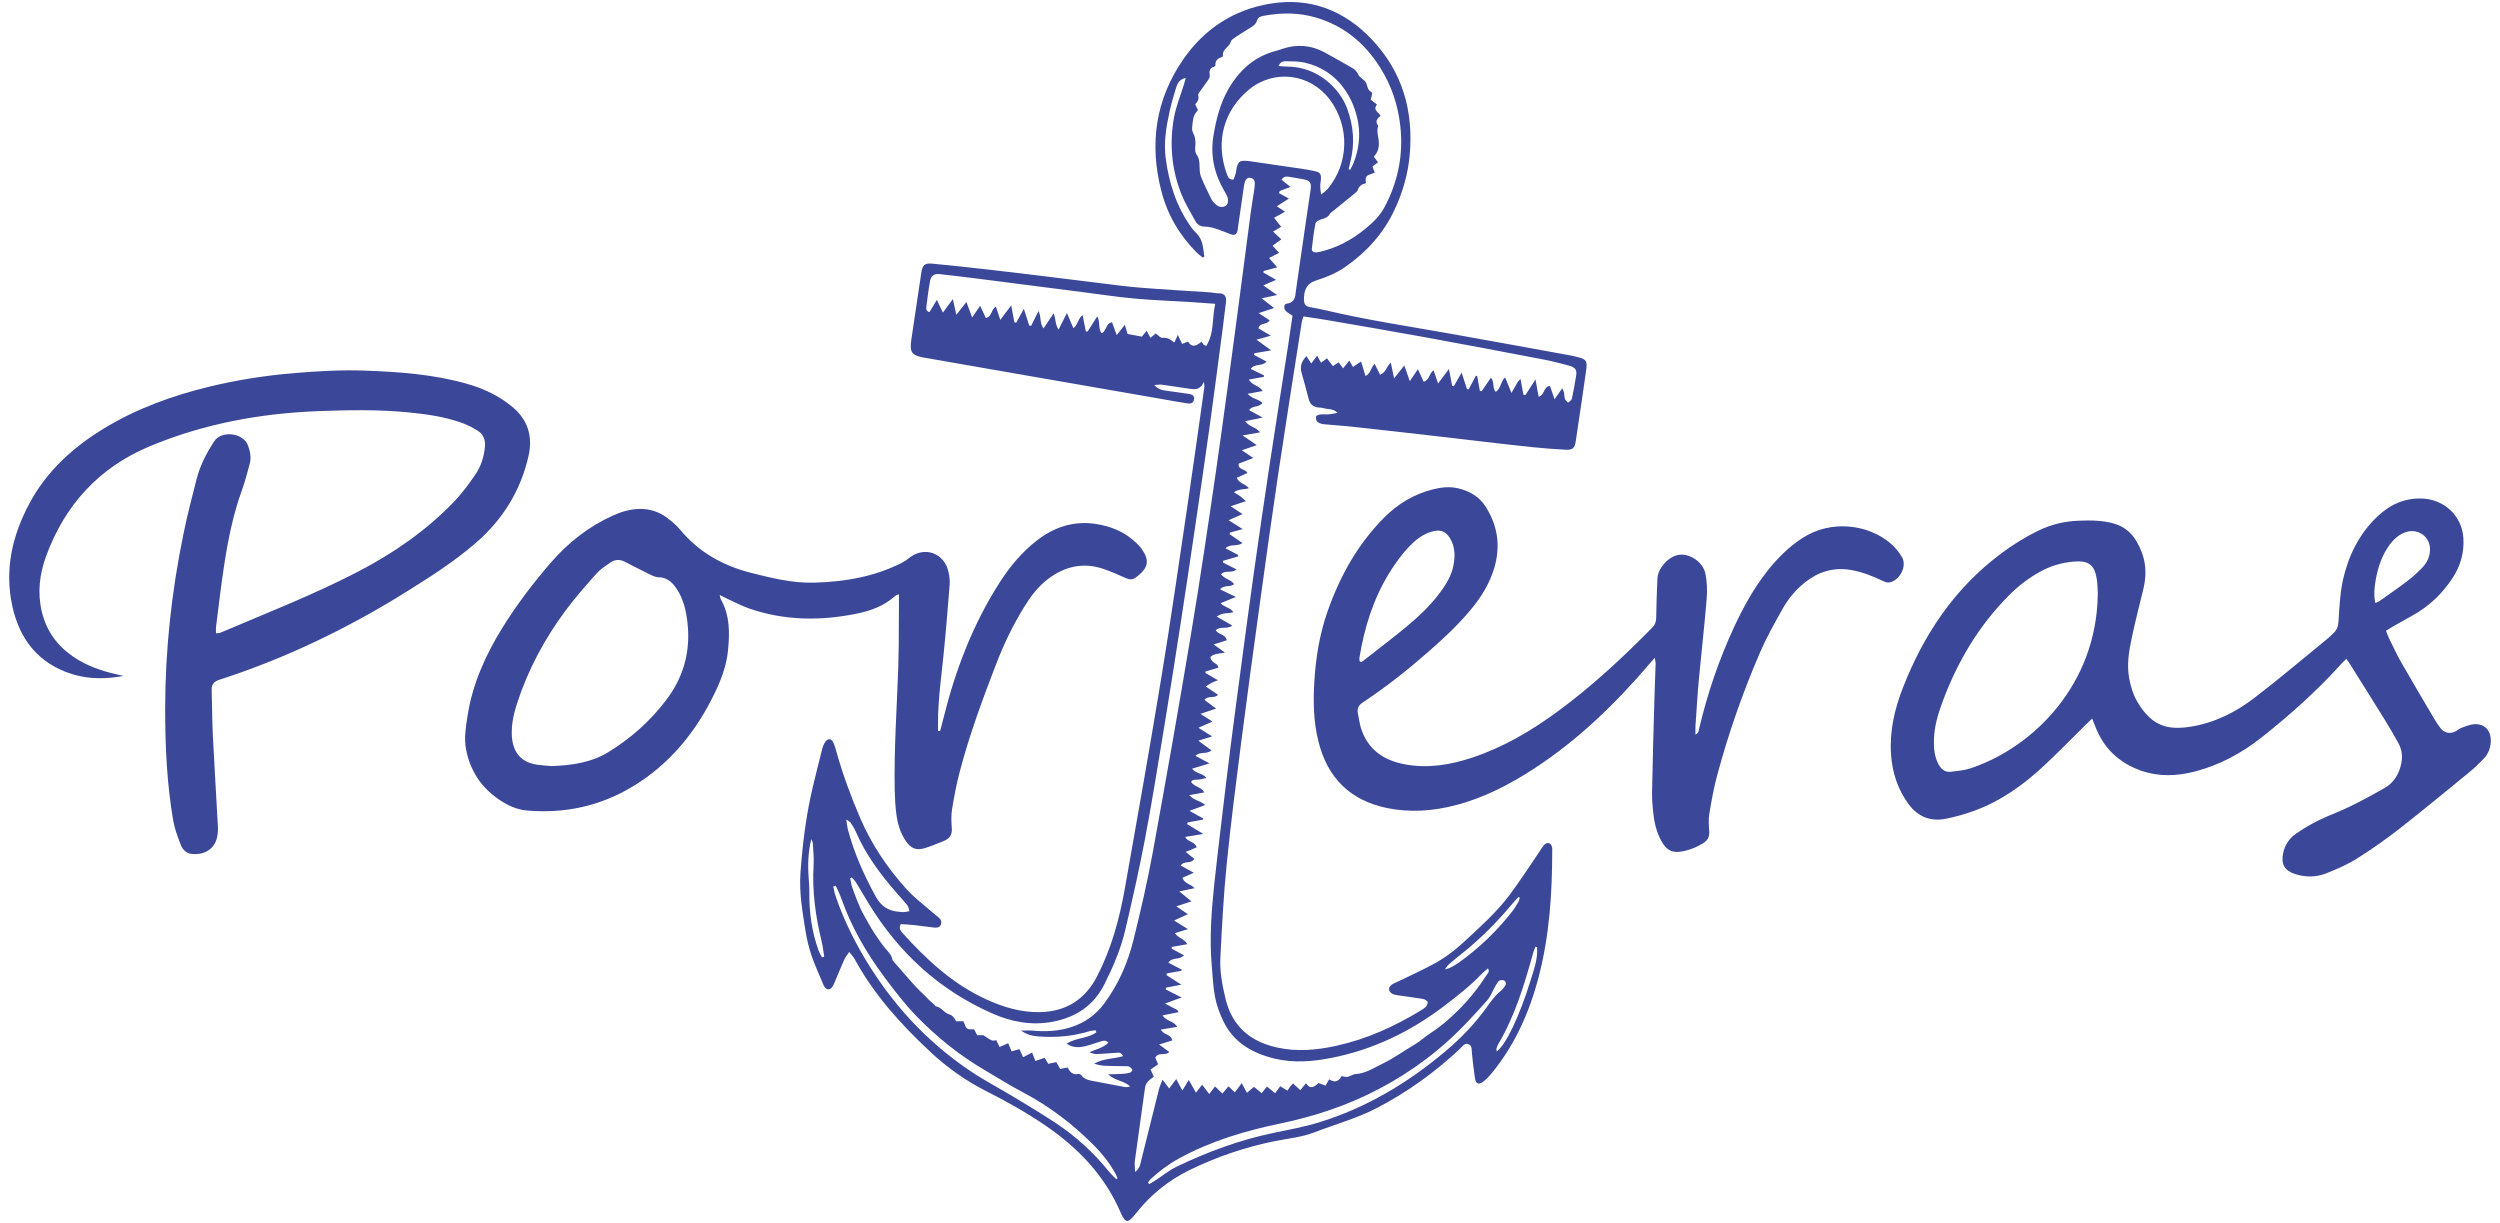
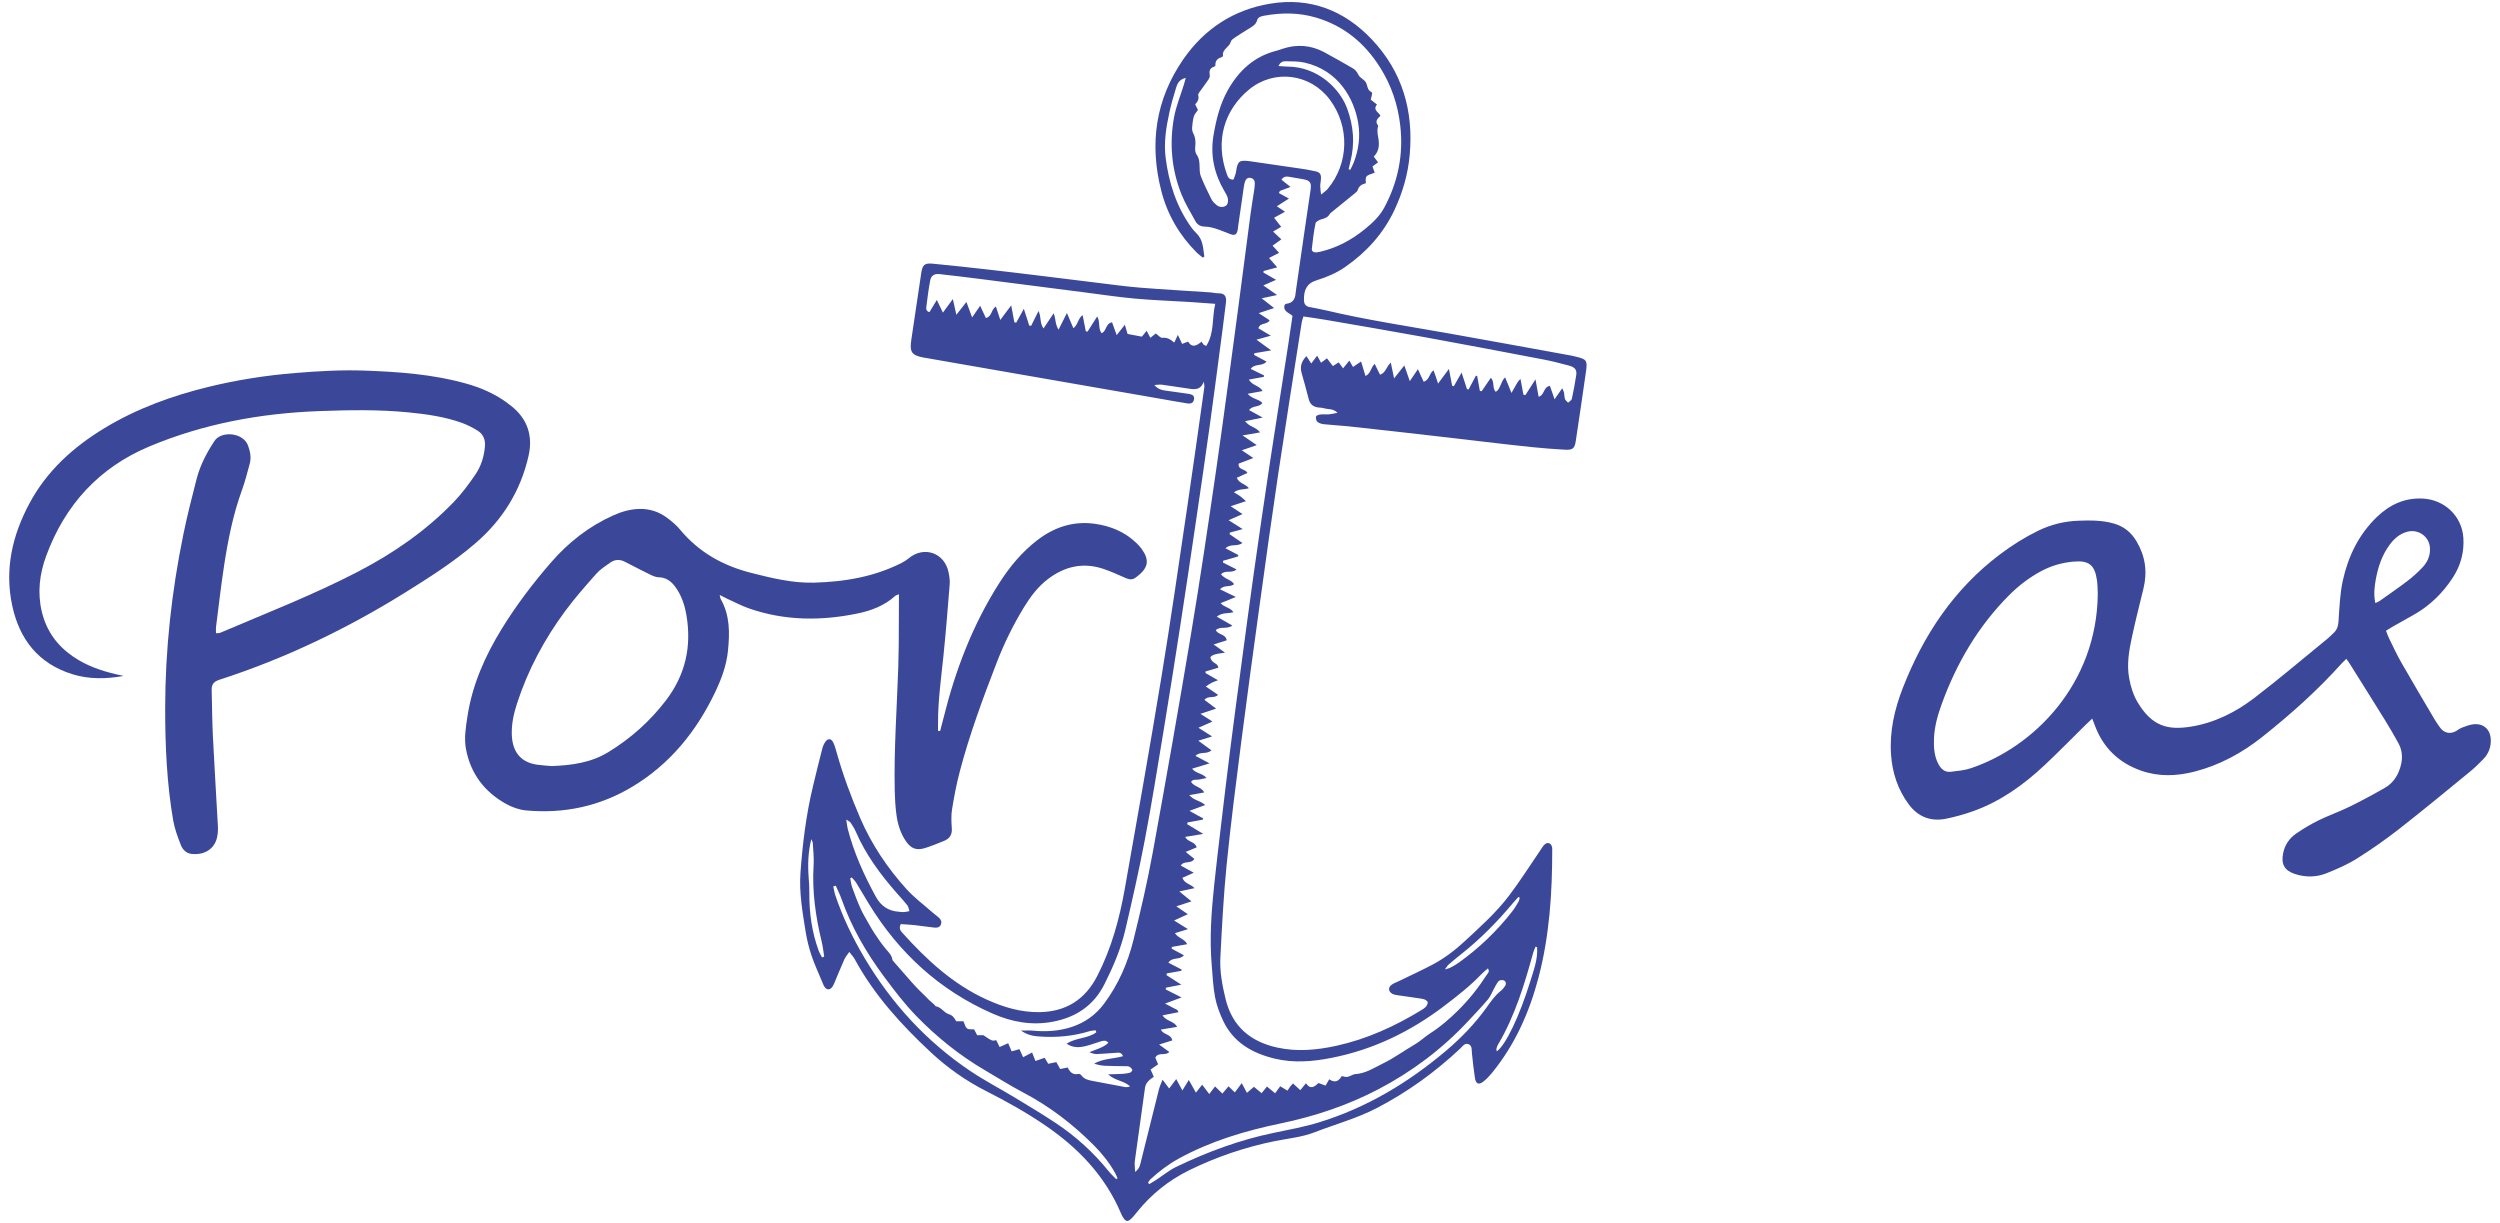
<svg xmlns="http://www.w3.org/2000/svg" version="1.1" id="Layer_1" x="0px" y="0px" viewBox="0 0 648 317" style="enable-background:new 0 0 648 317;" xml:space="preserve">
  <path style="fill:#3B489A;" d="M307.35,20.201c-1.677,0.359-2.167,1.451-2.503,2.521  c-0.668,2.123-1.27,4.274-1.748,6.446c-0.851,3.868-1.466,7.792-0.961,11.753  c0.822,6.46,2.758,12.547,6.58,17.92c0.404,0.568,0.864,1.111,1.368,1.592c1.777,1.698,1.74,3.93,2.078,6.055  c-0.125,0.097-0.25,0.194-0.375,0.29c-0.511-0.41-1.065-0.777-1.526-1.236c-4.52-4.51-7.652-9.836-9.246-16.027  c-3.141-12.2-1.534-23.668,5.669-34.111c5.467-7.926,13.097-12.897,22.559-14.456  c10.367-1.708,19.258,1.755,26.413,9.358c7.858,8.35,10.731,18.432,9.748,29.735  c-0.441,5.072-1.825,9.871-3.999,14.464c-2.884,6.091-7.245,10.885-12.747,14.707  c-2.277,1.582-4.806,2.639-7.42,3.448c-2.552,0.789-3.319,2.555-3.253,5.153  c0.024,0.947,0.409,1.579,1.389,1.769c1.373,0.267,2.755,0.501,4.115,0.824  c10.717,2.539,21.604,4.163,32.436,6.09c10.457,1.861,20.904,3.779,31.355,5.676  c0.437,0.079,0.868,0.197,1.3,0.302c2.632,0.642,2.908,0.981,2.523,3.697c-0.858,6.052-1.76,12.098-2.664,18.143  c-0.278,1.861-0.788,2.353-2.642,2.258c-2.86-0.146-5.719-0.372-8.568-0.66c-4.114-0.415-8.221-0.909-12.33-1.381  c-3.855-0.443-7.708-0.904-11.563-1.349c-3.856-0.446-7.712-0.889-11.569-1.323  c-4.109-0.462-8.218-0.932-12.331-1.359c-2.089-0.217-4.19-0.311-6.278-0.535  c-0.595-0.064-1.264-0.262-1.706-0.63c-0.304-0.253-0.431-0.943-0.333-1.367c0.058-0.254,0.692-0.482,1.088-0.527  c0.756-0.086,1.531,0.013,2.291-0.05c0.662-0.054,1.314-0.226,2.191-0.385c-1.169-1.182-2.497-0.844-3.607-1.206  c-0.474-0.155-1.009-0.112-1.512-0.193c-1.254-0.202-2.037-0.875-2.358-2.16  c-0.571-2.284-1.214-4.551-1.853-6.817c-0.461-1.634-0.011-2.987,1.262-4.323c0.399,0.612,0.748,1.149,1.248,1.917  c0.559-0.742,0.997-1.323,1.53-2.029c0.335,0.605,0.643,1.162,1.014,1.831c0.539-0.407,0.975-0.736,1.53-1.155  c0.507,0.67,0.985,1.299,1.531,2.02c0.519-0.333,0.975-0.625,1.508-0.966c0.32,0.436,0.642,0.877,1.137,1.551  c0.575-0.713,1.052-1.305,1.619-2.008c0.321,0.554,0.593,1.024,0.954,1.646c0.66-0.445,1.25-0.842,2.097-1.412  c0.401,1.329,0.751,2.489,1.134,3.755c1.416-0.627,1.348-2.179,2.39-3.146c0.467,0.95,0.915,1.863,1.382,2.814  c1.532-0.488,1.629-2.125,2.797-3.124c0.287,1.369,0.524,2.501,0.854,4.076c0.975-1.235,1.675-2.122,2.652-3.359  c0.522,1.5,0.903,2.594,1.421,4.08c0.757-1.119,1.33-1.966,2.1-3.103c0.541,1.184,1.001,2.191,1.485,3.251  c1.603-0.474,1.364-2.144,2.569-2.948c0.196,0.543,0.379,1.031,0.547,1.523c0.176,0.514,0.338,1.032,0.623,1.908  c0.989-1.332,1.76-2.37,2.816-3.792c0.338,1.751,0.589,3.058,0.841,4.365c0.145,0.036,0.291,0.071,0.436,0.107  c0.596-1.048,1.192-2.096,2.009-3.533c0.54,1.665,0.968,2.981,1.395,4.298c0.144,0.02,0.288,0.04,0.432,0.061  c0.62-1.176,1.24-2.352,1.86-3.527c0.113,0.009,0.226,0.019,0.34,0.028c0.235,1.296,0.47,2.592,0.705,3.888  c0.155,0.028,0.31,0.056,0.465,0.084c0.763-1.116,1.527-2.233,2.382-3.483c1.049,1.08,0.285,2.625,1.281,3.652  c1.297-0.807,1.188-2.55,2.415-3.775c0.323,0.781,0.574,1.38,0.819,1.981c0.225,0.553,0.445,1.109,0.83,2.074  c0.535-0.939,0.842-1.465,1.135-1.998c0.298-0.543,0.583-1.093,1.204-1.628c0.255,1.363,0.51,2.726,0.765,4.089  c0.167,0.032,0.334,0.064,0.501,0.097c0.785-1.223,1.571-2.446,2.619-4.08c0.319,1.766,0.557,3.086,0.811,4.497  c1.611-0.411,1.165-2.569,2.94-2.805c0.354,1.03,0.71,2.066,1.192,3.468c0.738-1.059,1.292-1.854,1.986-2.85  c0.218,0.491,0.408,0.78,0.472,1.094c0.113,0.559,0.066,1.162,0.248,1.691c0.125,0.365,0.523,0.636,0.799,0.949  c0.336-0.324,0.887-0.601,0.971-0.98c0.452-2.05,0.835-4.119,1.146-6.196c0.199-1.328-0.325-2.019-1.859-2.433  c-2.209-0.596-4.431-1.169-6.677-1.598c-10.306-1.97-20.614-3.928-30.936-5.81  c-8.507-1.551-17.033-2.998-25.554-4.473c-1.863-0.322-3.738-0.569-5.692-0.863  c-0.178,0.627-0.366,1.095-0.442,1.58c-2.042,13.084-4.13,26.162-6.087,39.259  c-1.665,11.146-3.208,22.311-4.747,33.475c-1.653,11.985-3.3,23.971-4.837,35.972  c-1.36,10.611-2.724,21.227-3.789,31.87c-0.798,7.98-1.212,16.003-1.619,24.016  c-0.185,3.633,0.491,7.224,1.358,10.771c1.741,7.116,6.447,11.035,13.387,12.56  c5.144,1.13,10.282,0.649,15.344-0.466c7.846-1.728,15.075-5.012,21.913-9.183c0.803-0.49,1.689-0.963,1.753-2.146  c-0.557-0.835-1.499-0.845-2.354-0.981c-1.884-0.3-3.778-0.535-5.665-0.816c-0.371-0.055-0.759-0.137-1.089-0.306  c-1.136-0.582-1.252-1.692-0.218-2.411c0.567-0.394,1.247-0.627,1.876-0.933c2.862-1.393,5.762-2.715,8.577-4.198  c3.057-1.611,5.815-3.678,8.35-6.027c4.069-3.77,8.231-7.479,11.591-11.909  c2.843-3.747,5.36-7.741,8.023-11.624c0.36-0.524,0.667-1.102,1.105-1.551c0.784-0.803,1.723-0.524,2.011,0.552  c0.065,0.241,0.057,0.505,0.057,0.759c0.001,11.18-0.709,22.289-3.574,33.154  c-2.38,9.027-6.119,17.414-12.079,24.698c-0.641,0.783-1.357,1.529-2.143,2.162  c-1.208,0.973-1.995,0.686-2.237-0.85c-0.338-2.137-0.551-4.294-0.782-6.447c-0.094-0.874,0.102-1.951-0.866-2.347  c-1.015-0.416-1.595,0.589-2.213,1.168c-6.5,6.096-13.647,11.26-21.568,15.376  c-5.174,2.689-10.78,4.205-16.174,6.296c-3.303,1.281-6.808,1.575-10.225,2.267  c-7.724,1.563-15.127,4.079-22.174,7.528c-5.308,2.598-9.906,6.247-13.623,10.915  c-0.515,0.646-1.048,1.294-1.659,1.843c-0.705,0.633-1.185,0.546-1.748-0.236c-0.295-0.41-0.53-0.874-0.728-1.341  c-4.12-9.721-11.1-16.97-19.698-22.829c-4.851-3.306-9.948-6.157-15.191-8.812  c-5.235-2.651-10.069-6.046-14.37-10.056c-7.672-7.153-14.7-14.865-19.753-24.176  c-0.317-0.585-0.805-1.077-1.404-1.863c-0.535,0.795-0.992,1.306-1.259,1.901  c-0.834,1.859-1.593,3.75-2.389,5.626c-0.199,0.468-0.371,0.959-0.644,1.383  c-0.688,1.069-1.574,1.058-2.217-0.009c-0.196-0.325-0.323-0.692-0.469-1.044  c-0.948-2.295-2.01-4.552-2.8-6.9c-0.686-2.039-1.206-4.16-1.545-6.285  c-0.803-5.028-1.694-10.058-1.324-15.194c0.541-7.506,1.453-14.958,3.209-22.288c0.786-3.281,1.59-6.558,2.431-9.824  c0.17-0.661,0.446-1.343,0.849-1.885c0.648-0.869,1.482-0.806,1.969,0.152c0.399,0.786,0.634,1.665,0.875,2.521  c1.657,5.894,3.76,11.631,6.191,17.244c2.94,6.787,7.025,12.866,11.968,18.329  c1.997,2.207,4.435,4.014,6.68,5.995c0.477,0.421,0.985,0.809,1.482,1.208c0.643,0.516,1.071,1.132,0.734,1.984  c-0.322,0.815-1.073,0.845-1.778,0.768c-1.707-0.185-3.405-0.452-5.112-0.638c-1.179-0.129-2.368-0.177-3.511-0.259  c-0.456,0.978-0.181,1.588,0.308,2.132c6.346,7.066,13.226,13.467,22.01,17.45  c4.328,1.962,8.838,3.312,13.639,3.237c6.857-0.107,11.818-3.209,14.99-9.387  c3.683-7.173,5.755-14.83,7.148-22.685c3.236-18.24,6.468-36.483,9.473-54.761  c2.406-14.637,4.509-29.325,6.684-43.999c1.531-10.329,2.961-20.674,4.423-31.013  c0.066-0.466,0.009-0.948-0.125-1.568c-0.888,2.453-2.741,1.969-4.505,1.714  c-2.14-0.31-4.274-0.656-6.417-0.941c-0.511-0.068-1.047,0.043-1.887,0.09  c1.099,1.32,2.332,1.352,3.471,1.534c1.82,0.291,3.66,0.459,5.476,0.77c1.149,0.197,1.472,0.644,1.325,1.45  c-0.146,0.801-0.676,1.177-1.751,1.01c-2.449-0.38-4.885-0.84-7.326-1.264  c-12.277-2.136-24.555-4.27-36.832-6.407c-7.957-1.385-15.913-2.774-23.869-4.161  c-0.063-0.011-0.128-0.008-0.19-0.02c-3.241-0.613-3.789-1.407-3.295-4.701c0.86-5.73,1.708-11.462,2.561-17.194  c0.323-2.173,0.838-2.671,3.003-2.464c4.75,0.455,9.493,0.975,14.235,1.51c4.678,0.527,9.352,1.097,14.025,1.664  c4.736,0.575,9.468,1.18,14.204,1.752c3.727,0.451,7.449,0.98,11.188,1.281  c6.092,0.491,12.196,0.822,18.295,1.232c0.698,0.047,1.393,0.251,2.087,0.236c1.833-0.04,2.132,1.04,1.933,2.51  c-0.299,2.209-0.54,4.425-0.832,6.635c-1.109,8.396-2.191,16.796-3.354,25.184  c-1.173,8.451-2.413,16.893-3.656,25.334c-1.309,8.881-2.627,17.762-3.998,26.633  c-1.4,9.061-2.828,18.117-4.321,27.163c-1.555,9.422-3.068,18.855-4.853,28.235  c-1.486,7.813-3.249,15.577-5.06,23.322c-1.149,4.913-3.135,9.55-5.4,14.059  c-2.785,5.545-7.377,8.593-13.373,9.733c-5.455,1.037-10.643,0.084-15.646-2.116  c-13.749-6.046-24.279-15.729-32.073-28.482c-1.096-1.793-2.139-3.619-3.246-5.405  c-0.313-0.505-0.765-0.923-1.153-1.381c-0.135,0.069-0.271,0.138-0.406,0.208c0.159,0.771,0.23,1.575,0.494,2.308  c0.669,1.856,1.362,3.709,2.167,5.509c0.595,1.329,1.37,2.58,2.086,3.853c0.499,0.887,0.993,1.781,1.562,2.623  c0.885,1.311,1.767,2.634,2.772,3.851c0.731,0.885,1.611,1.639,1.831,2.841c0.023,0.124,0.054,0.266,0.132,0.356  c1.578,1.815,3.161,3.626,4.749,5.433c0.447,0.509,0.908,1.005,1.37,1.5c0.298,0.319,0.605,0.629,0.916,0.935  c0.431,0.425,0.873,0.839,1.303,1.264c0.353,0.35,0.683,0.724,1.046,1.064c0.45,0.421,0.927,0.814,1.384,1.228  c0.14,0.127,0.236,0.39,0.379,0.412c1.417,0.217,2.115,1.667,3.327,2.032c1.068,0.321,1.49,1.018,1.948,1.858  c0.673,0,1.294,0,1.887,0c0.776,2.114,0.776,2.114,2.763,2.091c0.243,0.464,0.502,0.958,0.79,1.508  c0.57,0,1.12,0,1.593,0c2.299,1.54,2.299,1.54,3.345,1.293c0.254,0.515,0.521,1.055,0.878,1.778  c0.74-0.33,1.405-0.628,2.222-0.993c0.283,0.669,0.566,1.338,0.897,2.12c0.659-0.189,1.298-0.371,2.027-0.58  c0.296,0.659,0.571,1.274,0.941,2.099c0.789-0.413,1.488-0.78,2.332-1.223c0.262,0.66,0.529,1.335,0.869,2.193  c0.775-0.268,1.521-0.526,2.386-0.825c0.306,0.511,0.616,1.03,0.931,1.556c0.752-0.155,1.415-0.293,2.099-0.434  c0.35,0.629,0.65,1.167,0.991,1.781c0.658-0.129,1.26-0.248,1.953-0.384c0.555,1.113,1.273,2.018,2.763,1.66  c0.233-0.056,0.655,0.168,0.812,0.389c0.699,0.987,1.751,1.21,2.819,1.416c2.81,0.542,5.621,1.082,8.437,1.597  c0.416,0.076,0.857,0.011,1.349-0.184c-1.64-1.487-4.024-1.474-5.688-3.115c1.11-0.029,2.221-0.031,3.329-0.095  c0.756-0.044,1.522-0.111,2.252-0.295c0.29-0.073,0.744-0.586,0.688-0.729c-0.139-0.355-0.478-0.728-0.83-0.877  c-0.387-0.164-0.876-0.1-1.321-0.11c-1.657-0.036-3.317-0.023-4.972-0.105  c-0.928-0.046-1.848-0.243-2.778-0.552c2.296-1.349,4.993-1.211,7.482-1.937  c-0.481-1.117-1.2-0.901-1.789-0.873c-1.652,0.079-3.3,0.267-4.953,0.324  c-0.648,0.022-1.304-0.188-1.977-0.477c1.675-0.763,3.498-1.093,4.93-2.442c-0.622-0.748-1.323-0.551-1.949-0.374  c-1.285,0.363-2.531,0.875-3.825,1.196c-1.666,0.414-3.347,0.562-5.055-0.577c2.43-1.633,5.493-1.296,7.689-2.961  c-0.044-0.17-0.088-0.34-0.133-0.509c-0.515,0.061-1.054,0.043-1.541,0.194  c-4.316,1.335-8.73,1.728-13.214,1.386c-1.487-0.114-2.966-0.367-4.646-1.525c1.296,0,2.151-0.068,2.991,0.012  c3.463,0.33,6.868,0.146,10.194-0.957c3.432-1.138,6.227-3.146,8.389-6.048c3.713-4.984,6.14-10.597,7.614-16.565  c1.846-7.473,3.59-14.987,4.972-22.557c3.442-18.85,6.768-37.723,9.92-56.623  c2.356-14.129,4.456-28.303,6.508-42.481c1.952-13.485,3.711-26.998,5.524-40.503  c1.161-8.646,2.257-17.301,3.404-25.949c0.276-2.082,0.643-4.153,0.952-6.231c0.084-0.565,0.141-1.138,0.154-1.709  c0.017-0.725-0.354-1.241-1.059-1.395c-0.737-0.161-1.238,0.244-1.472,0.915c-0.166,0.475-0.255,0.982-0.328,1.482  c-0.507,3.465-1.001,6.933-1.498,10.399c-0.036,0.252-0.032,0.513-0.093,0.758  c-0.299,1.194-0.733,1.432-1.911,1.005c-1.256-0.456-2.48-1.007-3.753-1.407  c-0.899-0.282-1.854-0.521-2.786-0.527c-1.171-0.008-1.987-0.487-2.504-1.434  c-1.249-2.287-2.639-4.529-3.601-6.936c-2.562-6.412-3.156-13.113-1.946-19.88  c0.523-2.922,1.703-5.726,2.579-8.586C307.024,21.449,307.14,20.974,307.35,20.201z M323.402,102.073  c1.171,1.399,2.883,1.307,3.804,2.392c-0.869,1.196-2.545,0.554-3.442,1.83c1.101,0.607,2.111,1.163,3.522,1.941  c-1.774,0.364-3.067,0.63-4.557,0.936c1.093,1.5,2.905,1.518,3.872,2.911  c-1.484,0.253-2.767,0.471-4.546,0.775c1.342,0.911,2.315,1.571,3.703,2.514c-1.514,0.525-2.553,0.885-3.88,1.345  c1.092,0.736,1.86,1.253,2.975,2.004c-1.454,0.557-2.598,0.995-3.775,1.445c-0.286,1.712,1.791,1.296,2.236,2.43  c-0.911,0.412-1.809,0.817-2.733,1.235c0.557,1.514,2.219,1.542,3.144,2.711c-1.293,0.425-2.65,0.101-3.881,1.077  c0.668,0.405,1.159,0.661,1.601,0.984c0.434,0.317,0.819,0.703,1.502,1.301c-1.443,0.474-2.539,0.835-3.969,1.304  c1.14,0.755,2.007,1.329,3.085,2.042c-1.195,0.526-2.18,0.959-3.609,1.587c1.396,0.883,2.388,1.511,3.649,2.308  c-1.353,0.367-2.339,0.634-3.325,0.901c-0.02,0.144-0.04,0.287-0.059,0.431c1.062,0.727,2.123,1.453,3.316,2.27  c-1.398,1.041-3.123,0.08-4.383,1.375c1.206,0.633,2.266,1.19,3.325,1.746c-0.033,0.123-0.065,0.245-0.098,0.368  c-1.277,0.369-2.555,0.739-3.832,1.108c-0.014,0.16-0.028,0.32-0.043,0.48c1.128,0.572,2.257,1.144,3.511,1.779  c-1.248,1.117-2.947,0.047-4.022,1.257c0.912,1.24,2.614,1.359,3.392,2.556c-1.069,0.884-2.59,0.097-3.654,1.346  c1.325,0.638,2.504,1.206,4.096,1.972c-1.521,0.62-2.674,1.089-3.934,1.602c0.959,1.153,2.495,1.076,3.306,2.352  c-1.476,0.389-2.954,0.043-4.302,1.153c1.414,0.81,2.639,1.512,4.028,2.308  c-1.446,1.05-3.156,0.095-4.286,1.185c0.595,1.263,2.49,0.906,2.841,2.63  c-1.075,0.338-2.099,0.66-3.411,1.073c1.076,0.777,1.863,1.346,2.95,2.131c-1.113,0.183-1.865,0.242-2.575,0.447  c-0.446,0.128-1.074,0.404-1.171,0.742c-0.093,0.324,0.312,0.905,0.647,1.21c0.482,0.439,1.278,0.561,1.367,1.508  c-1.129,0.328-2.216,0.644-3.303,0.96c-0.005,0.141-0.011,0.282-0.016,0.423c0.997,0.576,1.994,1.151,3.226,1.862  c-0.785,0.316-1.264,0.472-1.706,0.698c-0.418,0.214-0.799,0.502-1.454,0.923c1.213,0.821,2.182,1.478,3.185,2.156  c-0.965,1.06-2.587,0.093-3.531,1.312c0.96,0.72,1.832,1.373,3.015,2.26c-1.5,0.505-2.595,0.874-4.051,1.365  c1.163,0.743,2.034,1.299,3.111,1.988c-1.228,0.547-2.218,0.988-3.635,1.619c1.338,0.85,2.298,1.459,3.542,2.249  c-1.297,0.401-2.275,0.702-3.571,1.103c1.307,0.957,2.34,1.712,3.394,2.484  c-1.225,1.179-2.925,0.194-4.128,1.461c1.154,0.611,2.184,1.156,3.648,1.931c-1.743,0.532-3.048,0.93-4.534,1.383  c1.098,1.329,2.787,1.154,3.731,2.42c-0.804,0.161-1.424,0.293-2.046,0.408c-0.644,0.119-1.415-0.201-1.942,0.574  c0.779,1.317,2.679,1.3,3.425,2.746c-1.299,0.235-2.452,0.444-3.881,0.703c1.185,1.408,2.847,1.386,4.103,2.564  c-1.355,0.504-2.487,0.925-4.064,1.512c0.933,0.518,1.456,0.812,1.981,1.1c0.525,0.288,1.052,0.57,1.578,0.855  c-0.03,0.106-0.061,0.213-0.091,0.319c-1.322,0.244-2.644,0.488-3.966,0.733c-0.029,0.152-0.058,0.304-0.087,0.456  c1.253,0.757,2.506,1.515,4.168,2.519c-1.821,0.299-3.188,0.524-4.684,0.77c0.71,1.415,2.531,1.154,2.973,2.71  c-0.916,0.381-1.784,0.742-2.849,1.184c0.905,0.726,1.599,1.282,2.252,1.806  c-0.876,1.427-2.644,0.338-3.533,1.728c1.147,0.63,2.17,1.192,3.384,1.86c-1.134,0.505-2.028,0.903-2.953,1.314  c0.537,1.545,2.184,1.591,3.143,2.686c-1.317,0.282-2.45,0.526-3.938,0.845c1.137,0.932,1.996,1.636,3.143,2.576  c-1.467,0.481-2.518,0.826-3.923,1.287c1.093,0.745,1.94,1.323,2.987,2.037c-1.179,0.541-2.155,0.989-3.562,1.635  c1.393,0.87,2.394,1.495,3.59,2.242c-1.306,0.403-2.287,0.705-3.373,1.039c0.873,1.353,2.555,1.486,3.176,2.867  c-1.425,0.25-2.696,0.474-3.967,0.697c-0.029,0.147-0.058,0.295-0.086,0.442c1.052,0.568,2.103,1.135,3.196,1.725  c-1.103,1.324-3.044,0.37-4.02,1.921c1.2,0.622,2.319,1.203,3.438,1.784  c-0.037,0.108-0.074,0.217-0.111,0.325c-1.246,0.225-2.493,0.45-3.739,0.675  c-0.024,0.15-0.047,0.301-0.071,0.451c1.137,0.731,2.274,1.463,3.839,2.469c-1.629,0.315-2.802,0.542-3.975,0.769  c-0.025,0.154-0.049,0.308-0.073,0.462c1.23,0.622,2.461,1.245,4.106,2.076c-1.624,0.602-2.749,1.019-4.291,1.591  c1.004,0.528,1.569,0.787,2.094,1.113c0.482,0.299,1.222,0.334,1.386,1.127c-1.379,0.269-2.645,0.515-4.127,0.804  c1.001,1.586,3.02,1.463,3.777,2.994c-1.474,0.244-2.792,0.463-4.2,0.696c0.679,1.465,2.6,1.063,2.96,2.812  c-1.069,0.336-2.096,0.658-3.426,1.076c1.055,0.761,1.842,1.329,2.662,1.92c-1.057,1.119-2.88-0.113-3.632,1.489  c0.236,0.56,0.475,1.123,0.724,1.714c-0.697,0.481-1.302,0.899-1.947,1.345c0.299,0.691,0.545,1.257,0.821,1.894  c-1.095,0.738-2.09,1.473-2.283,2.901c-0.855,6.309-1.775,12.609-2.627,18.919  c-0.111,0.82,0.035,1.674,0.072,2.833c1.247-0.916,1.323-1.969,1.558-2.9c1.556-6.173,3.069-12.356,4.623-18.529  c0.189-0.751,0.543-1.461,0.932-2.481c0.707,0.943,1.175,1.566,1.71,2.28c0.632-0.842,1.168-1.554,1.833-2.439  c0.597,1.101,1.028,1.897,1.597,2.947c0.628-1.024,1.09-1.779,1.664-2.715c0.664,1.179,1.2,2.13,1.848,3.28  c0.644-0.819,1.097-1.394,1.617-2.055c0.614,0.808,1.169,1.539,1.837,2.419c0.577-0.754,1.023-1.338,1.507-1.97  c0.65,0.633,1.25,1.218,1.901,1.851c0.626-0.746,1.095-1.304,1.579-1.88c0.59,0.564,1.077,1.03,1.646,1.574  c0.523-0.7,0.966-1.293,1.79-2.397c0.505,0.944,0.924,1.726,1.343,2.509c0.825-0.707,1.289-1.105,1.818-1.559  c0.681,0.566,1.289,1.072,1.986,1.651c0.518-0.644,0.962-1.196,1.386-1.724c0.754,0.621,1.399,1.153,2.121,1.748  c0.545-0.754,0.932-1.291,1.314-1.819c0.676,0.409,1.25,0.756,1.881,1.139c0.283-0.429,0.473-0.755,0.701-1.052  c0.213-0.277,0.468-0.521,0.735-0.813c0.675,0.62,1.248,1.147,1.894,1.739c0.536-0.655,0.926-1.131,1.465-1.789  c1.192,1.78,2.277,0.839,3.263-0.06c0.574,0.212,1.042,0.385,1.81,0.669c0.286-0.492,0.608-1.046,0.953-1.638  c1.664,1.131,2.558,0.311,3.239-0.831c1.393,0.342,1.392,0.34,2.894-0.339c0.171-0.077,0.36-0.151,0.544-0.161  c2.775-0.146,5.047-1.702,7.41-2.851c2.784-1.353,5.304-3.237,7.999-4.786c1.501-0.863,2.735-2.093,4.145-2.987  c2.665-1.69,4.97-3.723,7.187-5.912c2.825-2.789,5.269-5.884,7.421-9.212c0.275-0.424,0.838-0.826,0.302-1.661  c-0.58,0.504-1.133,0.912-1.599,1.402c-2.955,3.107-6.319,5.731-9.72,8.318  c-8.743,6.65-18.39,11.338-29.213,13.468c-4.909,0.966-9.831,1.384-14.772,0.187  c-5.831-1.412-10.689-4.196-13.349-9.838c-0.915-1.94-1.678-4.018-2.081-6.115  c-0.514-2.675-0.619-5.431-0.854-8.157c-0.602-6.953-0.104-13.879,0.621-20.792  c0.531-5.066,1.141-10.124,1.741-15.183c0.803-6.765,1.599-13.532,2.455-20.29  c0.929-7.327,1.912-14.648,2.892-21.968c1.056-7.888,2.099-15.778,3.214-23.658  c1.311-9.267,2.655-18.53,4.054-27.784c1.58-10.449,3.242-20.885,4.859-31.328  c0.387-2.501,0.739-5.008,1.093-7.415c-1.06-0.872-2.515-1.206-2.053-2.841c0.188-0.111,0.342-0.274,0.512-0.292  c1.658-0.18,2.227-1.266,2.35-2.751c0.032-0.38,0.095-0.758,0.15-1.136c0.691-4.788,1.379-9.577,2.076-14.365  c0.55-3.78,1.124-7.557,1.661-11.339c0.254-1.787-0.149-2.345-1.861-2.671c-1.249-0.237-2.506-0.435-3.76-0.645  c-0.707-0.119-1.365-0.091-1.937,0.753c0.796,0.638,1.536,1.231,2.35,1.884c-1.053,0.397-1.904,0.718-2.755,1.038  c-0.087,0.182-0.175,0.364-0.263,0.545c0.78,0.429,1.56,0.858,2.603,1.431c-1.273,0.814-1.99,1.272-3.131,2.001  c0.839,0.559,1.495,0.996,2.118,1.411c-1.026,0.565-1.829,1.008-2.834,1.562c0.735,0.938,1.297,1.654,1.842,2.349  c-0.694,0.408-1.319,0.775-2.095,1.23c0.806,0.761,1.419,1.34,2.137,2.018c-0.825,0.595-1.501,1.083-2.275,1.642  c0.654,0.714,1.147,1.252,1.698,1.853c-0.856,0.437-1.61,0.823-2.609,1.333c0.756,0.869,1.338,1.538,2.119,2.434  c-1.345,0.358-2.438,0.648-3.53,0.938c-0.018,0.133-0.036,0.267-0.053,0.4c1.05,0.604,2.101,1.208,3.287,1.891  c-1.108,0.487-2.001,0.879-3.309,1.454c1.379,0.96,2.407,1.676,3.57,2.486c-1.378,0.292-2.504,0.531-4.005,0.849  c1.211,0.943,2.057,1.602,3.235,2.519c-1.503,0.497-2.589,0.856-3.995,1.321c1.142,0.753,1.997,1.316,2.832,1.866  c-0.679,1.232-2.415,0.467-2.921,2.058c0.961,0.574,1.944,1.161,3.226,1.927c-1.327,0.369-2.32,0.646-3.716,1.035  c1.36,0.988,2.397,1.741,3.812,2.77c-1.743,0.295-3.047,0.515-4.351,0.735c-0.024,0.151-0.048,0.302-0.072,0.453  c1.064,0.566,2.129,1.131,3.212,1.707c-1.077,1.346-2.997,0.404-4.098,1.908c1.242,0.603,2.341,1.137,3.44,1.671  c-0.012,0.131-0.024,0.261-0.036,0.392c-1.235,0.224-2.469,0.448-3.864,0.701c0.841,1.583,2.767,1.547,3.544,2.974  C325.995,101.6,324.88,101.803,323.402,102.073z M354.035,47.497c-1.064,0.231-1.795,0.738-2.12,1.775  c-0.117,0.371-0.546,0.666-0.875,0.945c-0.823,0.696-1.67,1.363-2.508,2.041c-1.082,0.875-2.167,1.747-3.244,2.629  c-0.242,0.198-0.515,0.396-0.668,0.655c-0.464,0.786-1.179,1.043-2.019,1.27c-0.611,0.165-1.517,0.609-1.614,1.07  c-0.455,2.168-0.715,4.381-0.955,6.588c-0.074,0.684,0.477,1,1.15,0.949c0.378-0.029,0.754-0.107,1.124-0.194  c4.298-1.017,8.074-3.064,11.475-5.841c1.935-1.581,3.78-3.282,4.977-5.495c3.616-6.687,5.062-13.848,4.183-21.401  c-0.624-5.364-2.287-10.36-5.221-15.007c-4.022-6.372-9.405-10.802-16.633-12.934  c-4.423-1.304-8.916-1.301-13.422-0.474c-0.747,0.137-1.59,0.323-1.822,1.183  c-0.282,1.048-1.069,1.522-1.891,2.025c-1.25,0.764-2.497,1.535-3.711,2.353c-0.464,0.312-1.089,0.7-1.203,1.161  c-0.351,1.432-2.314,1.938-2.036,3.68c0.013,0.08-0.136,0.24-0.239,0.274  c-1.042,0.342-1.802,0.886-1.723,2.142c0.008,0.132-0.205,0.36-0.356,0.406c-1.212,0.361-1.27,1.22-1.107,2.269  c0.051,0.329-0.149,0.753-0.35,1.056c-0.596,0.897-1.266,1.744-1.876,2.632c-0.313,0.455-0.875,1.038-0.775,1.42  c0.262,1.001-0.132,1.675-0.783,2.368c0.266,0.544,0.509,1.041,0.715,1.461c-0.411,0.62-0.9,1.092-1.059,1.656  c-0.269,0.959-0.384,1.972-0.454,2.971c-0.033,0.476,0.089,1.021,0.309,1.447c0.585,1.133,0.637,2.288,0.501,3.527  c-0.07,0.639-0.013,1.46,0.338,1.942c0.701,0.963,0.767,1.968,0.787,3.066c0.015,0.873,0.022,1.814,0.339,2.602  c0.807,2.004,1.745,3.96,2.719,5.89c0.3,0.595,0.829,1.118,1.359,1.543c0.685,0.549,1.527,0.68,2.327,0.23  c0.64-0.359,0.822-1.469,0.435-2.44c-0.187-0.469-0.454-0.91-0.712-1.348c-2.648-4.497-3.733-9.291-2.858-14.49  c0.691-4.105,1.696-8.156,3.734-11.77c2.808-4.98,6.799-8.727,12.566-10.168c0.554-0.139,1.089-0.353,1.634-0.532  c3.698-1.212,7.295-0.944,10.726,0.875c2.474,1.312,4.885,2.744,7.324,4.121c0.733,0.414,1.211,0.952,1.591,1.778  c0.357,0.777,1.476,1.182,1.914,1.948c0.477,0.834,0.321,2.024,1.459,2.503c0.085,0.036,0.108,0.215,0.189,0.389  c-0.116,0.489-0.244,1.028-0.378,1.592c0.55,0.429,1.034,0.807,1.619,1.263c-1.155,1.391,0.397,1.957,0.904,2.894  c-0.726,0.729-1.509,1.38-0.672,2.473c0.158,0.207-0.098,0.704-0.104,1.069  c-0.007,0.485-0.013,0.982,0.079,1.455c0.39,1.987,0.616,3.933-1.037,5.612c0.365,0.488,0.726,0.97,1.105,1.476  c-0.549,0.404-0.996,0.734-1.441,1.062c0.213,0.606,0.393,1.117,0.573,1.629  C353.889,45.586,353.889,45.586,354.035,47.497z M342.421,50.437c0.804-0.675,1.332-1.001,1.709-1.453  c5.555-6.666,5.729-16.227,0.555-23.161c-5.05-6.768-14.442-7.965-20.95-2.6  c-6.263,5.164-8.973,13.187-5.666,22.093c0.254,0.684,0.577,1.269,1.637,1.249c0.187-0.492,0.418-0.993,0.565-1.518  c0.136-0.487,0.154-1.006,0.273-1.5c0.405-1.689,0.779-1.955,2.532-1.851c0.254,0.015,0.509,0.036,0.76,0.072  c4.339,0.628,8.678,1.25,13.015,1.895c1.381,0.206,2.768,0.414,4.125,0.736c1.163,0.275,1.451,0.732,1.415,1.916  c-0.019,0.634-0.184,1.265-0.191,1.898C342.195,48.803,342.312,49.396,342.421,50.437z M314.99,78.751  c-2.391-0.174-4.531-0.349-6.673-0.481c-4.699-0.29-9.411-0.442-14.097-0.869c-4.493-0.409-8.961-1.091-13.439-1.661  c-4.541-0.578-9.081-1.167-13.621-1.751c-4.477-0.576-8.953-1.161-13.431-1.723  c-3.407-0.427-6.815-0.85-10.228-1.22c-1.323-0.143-2.154,0.382-2.397,1.662  c-0.426,2.247-0.707,4.523-0.994,6.794c-0.067,0.527-0.078,1.169,0.806,1.402c0.611-1.009,1.229-2.031,1.914-3.164  c0.549,1.151,0.97,2.034,1.569,3.289c0.961-1.306,1.681-2.285,2.585-3.512c0.314,1.414,0.564,2.544,0.903,4.074  c0.96-1.22,1.663-2.115,2.612-3.321c0.547,1.49,0.958,2.606,1.475,4.012c0.79-1.148,1.375-1.999,2.082-3.026  c0.566,1.214,1.027,2.203,1.48,3.175c1.682-0.433,1.34-2.276,2.605-2.976c0.348,1.065,0.683,2.09,1.137,3.478  c0.627-0.845,0.991-1.34,1.36-1.832c0.397-0.529,0.798-1.055,1.471-1.944c0.33,1.778,0.572,3.087,0.815,4.395  c0.164,0.021,0.327,0.041,0.491,0.062c0.584-1.058,1.168-2.116,1.967-3.564c0.552,1.718,0.975,3.034,1.398,4.35  c0.165,0.013,0.329,0.026,0.494,0.039c0.59-1.18,1.179-2.36,1.915-3.833c0.751,1.584,0.253,3.117,1.295,4.531  c0.907-1.361,1.679-2.517,2.626-3.937c0.594,1.512,0.353,2.86,1.266,4.242c0.747-1.482,1.355-2.691,2.17-4.309  c0.647,1.52,1.139,2.676,1.679,3.945c1.22-0.936,1.172-2.537,2.389-3.399c0.297,1.513,0.56,2.85,0.823,4.186  c0.151,0.032,0.303,0.065,0.454,0.097c0.806-1.269,1.611-2.538,2.507-3.95c0.859,1.502,0.153,3.15,1.15,4.354  c1.324-0.573,0.966-2.502,2.7-2.828c0.37,1.031,0.731,2.037,1.193,3.322c0.785-0.993,1.383-1.748,2.119-2.677  c0.294,0.989,0.52,1.747,0.707,2.375c1.286,0.242,2.415,0.455,3.714,0.7c0.291-0.362,0.712-0.884,1.231-1.528  c0.343,0.658,0.621,1.193,0.956,1.835c0.569-0.454,1.046-0.834,1.415-1.128c0.632,0.445,1.212,1.185,1.7,1.129  c1.117-0.129,1.95,0.249,3.089,1.233c0.306-0.66,0.573-1.237,0.924-1.996c0.51,1.072,0.8,1.681,1.113,2.337  c0.575-0.223,1.025-0.398,1.535-0.596c1.057,1.718,2.227,1.077,3.521,0.002c0.187,0.31,0.285,0.562,0.46,0.737  c0.151,0.151,0.39,0.214,0.732,0.388C314.832,86.259,314.096,82.434,314.99,78.751z M297.569,306.56  c0.108,0.123,0.215,0.245,0.323,0.368c0.575-0.352,1.159-0.69,1.723-1.059c1.759-1.148,3.408-2.52,5.284-3.424  c8.051-3.884,16.394-6.965,25.177-8.793c3.984-0.829,8.013-1.562,11.891-2.76  c12.23-3.775,23.003-10.224,32.744-18.449c3.958-3.342,7.552-7.048,10.576-11.263  c1.118-1.559,2.183-3.13,3.708-4.338c0.44-0.349,0.822-0.808,1.123-1.285c0.355-0.561,0.244-1.207-0.371-1.453  c-0.368-0.147-1.082-0.052-1.316,0.217c-0.531,0.609-0.868,1.389-1.271,2.107c-0.496,0.882-0.852,1.878-1.493,2.635  c-1.605,1.895-3.328,3.692-5.021,5.512c-6.75,7.257-14.574,13.149-23.322,17.736  c-7.986,4.187-16.516,7.04-25.333,8.872c-9.211,1.914-18.119,4.554-26.418,9.101  c-2.717,1.489-5.125,3.317-7.381,5.391C297.932,305.915,297.774,306.263,297.569,306.56z M216.636,229.579  c-0.217,0.059-0.435,0.117-0.652,0.176c0.175,0.769,0.284,1.561,0.535,2.305c1.917,5.692,4.5,11.065,7.57,16.233  c7.006,11.793,16.047,21.679,27.441,29.327c3.747,2.515,7.775,4.607,11.641,6.947  c3.54,2.143,7.093,4.273,10.538,6.563c5.178,3.442,9.736,7.594,13.649,12.442c0.598,0.741,1.31,1.391,1.969,2.083  c0.112-0.091,0.225-0.182,0.337-0.273c-0.198-0.434-0.367-0.884-0.599-1.299c-1.494-2.684-3.368-5.041-5.552-7.235  c-5.438-5.463-11.46-10.073-18.29-13.671c-3.377-1.779-6.612-3.825-9.908-5.756  c-6.583-3.856-12.467-8.58-17.788-14.052c-3.124-3.213-5.809-6.758-8.463-10.338  c-4.574-6.167-8.38-12.756-10.949-20.024C217.701,231.834,217.132,230.719,216.636,229.579z M219.351,212.428  c0.169,1.093,0.215,1.748,0.375,2.374c1.59,6.195,4.19,11.959,7.253,17.562c1.374,2.512,3.276,3.762,6.02,3.964  c0.444,0.033,0.891,0.113,1.331,0.085c0.468-0.03,0.929-0.162,1.393-0.249c-0.171-0.505-0.225-1.1-0.534-1.498  c-0.857-1.102-1.82-2.123-2.742-3.175c-4.255-4.847-8.066-9.988-10.64-15.959  c-0.349-0.81-0.854-1.558-1.336-2.304C220.33,213.008,220.021,212.895,219.351,212.428z M349.568,43.848  c0.136,0.06,0.272,0.12,0.408,0.18c0.296-0.606,0.638-1.195,0.882-1.821c1.295-3.326,1.775-6.752,1.191-10.299  c-1.031-6.258-5.071-13.706-13.945-15.691c-1.582-0.354-3.264-0.303-4.902-0.339  c-0.662-0.015-1.354,0.199-1.815,1.236c0.924,0.059,1.649,0.142,2.375,0.147  c7.785,0.062,13.524,5.659,15.434,10.901c1.63,4.474,2.035,9.035,0.831,13.689  C349.857,42.511,349.721,43.182,349.568,43.848z M213.065,248.162c0.189-0.068,0.379-0.136,0.568-0.203  c-0.213-1.296-0.343-2.612-0.652-3.885c-1.581-6.512-2.519-13.077-2.094-19.808c0.12-1.892-0.097-3.807-0.205-5.709  c-0.02-0.354-0.258-0.697-0.396-1.044c-0.843,3.401-0.933,6.744-0.669,10.108  c0.099,1.26,0.179,2.527,0.167,3.79c-0.05,5.127,0.636,10.132,2.398,14.964  C212.409,246.995,212.768,247.567,213.065,248.162z M398.413,245.495c-0.138-0.035-0.275-0.071-0.413-0.106  c-0.195,0.497-0.436,0.982-0.577,1.494c-2.273,8.238-4.724,16.407-9.113,23.837  c-0.192,0.324-0.338,0.69-0.428,1.055c-0.053,0.213,0.047,0.465,0.085,0.746  c2.304-1.633,5.892-9.104,8.726-18.289C397.571,251.386,398.642,248.539,398.413,245.495z M393.915,232.689  c-0.105-0.07-0.211-0.139-0.316-0.208c-0.49,0.539-0.999,1.061-1.466,1.618  c-4.092,4.892-8.547,9.413-13.569,13.361c-1.049,0.825-2.074,1.683-3.082,2.558  c-0.289,0.25-0.48,0.612-0.969,1.255c0.71-0.209,1.02-0.248,1.277-0.385c0.727-0.388,1.472-0.762,2.141-1.238  c5.372-3.823,10.094-8.333,14.138-13.541c0.582-0.749,1.059-1.584,1.538-2.406  C393.78,233.406,393.816,233.03,393.915,232.689z" />
  <path style="fill:#3B489A;" d="M542.298,186.267c-0.726,0.686-1.233,1.148-1.722,1.63  c-3.543,3.487-7.013,7.05-10.637,10.45c-5.432,5.096-11.428,9.387-18.515,11.914  c-2.266,0.808-4.608,1.461-6.965,1.944c-3.991,0.819-7.306-0.462-9.738-3.755c-2.841-3.847-4.259-8.222-4.57-12.969  c-0.391-5.971,0.916-11.663,3.062-17.167c5.357-13.738,13.271-25.642,25.185-34.625  c3.11-2.345,6.391-4.411,9.898-6.122c3.314-1.617,6.807-2.465,10.481-2.599c3.059-0.112,6.099-0.132,9.098,0.721  c2.604,0.74,4.499,2.262,5.875,4.556c2.314,3.861,2.903,7.951,1.835,12.313  c-1.044,4.264-2.124,8.523-3.04,12.815c-0.731,3.423-1.307,6.879-0.664,10.418  c0.403,2.219,1.056,4.339,2.208,6.268c3.768,6.309,7.957,7.194,13.654,6.308  c6.176-0.96,11.677-3.714,16.567-7.452c6.526-4.989,12.788-10.323,19.156-15.518  c0.492-0.402,0.912-0.891,1.387-1.315c0.912-0.814,1.202-1.795,1.288-3.033c0.246-3.551,0.367-7.159,1.129-10.614  c1.379-6.251,4.129-11.914,8.819-16.435c3.291-3.173,7.153-4.996,11.87-4.772  c5.641,0.268,10.167,4.518,10.544,10.145c0.25,3.736-0.683,7.2-2.733,10.346  c-2.509,3.852-5.687,7.024-9.661,9.361c-1.921,1.129-3.885,2.186-5.823,3.287  c-0.596,0.339-1.171,0.713-1.835,1.12c0.284,0.723,0.473,1.323,0.748,1.88c1.042,2.112,2.024,4.261,3.19,6.303  c2.811,4.922,5.706,9.796,8.585,14.678c0.484,0.821,1.015,1.623,1.598,2.377c0.988,1.277,2.474,1.581,3.898,0.841  c0.564-0.293,1.063-0.738,1.65-0.956c1.002-0.372,2.036-0.795,3.083-0.886c2.566-0.223,4.269,1.327,4.401,3.907  c0.099,1.928-0.524,3.665-1.86,5.061c-1.144,1.194-2.341,2.353-3.62,3.4  c-6.067,4.963-12.106,9.964-18.284,14.786c-3.51,2.74-7.175,5.309-10.947,7.674  c-2.46,1.543-5.18,2.725-7.889,3.804c-2.666,1.061-5.489,1.082-8.241,0.154  c-2.669-0.9-3.536-2.554-2.978-5.343c0.437-2.184,1.625-3.906,3.404-5.125c1.831-1.255,3.756-2.41,5.749-3.386  c2.627-1.287,5.408-2.258,8.034-3.545c3.137-1.538,6.222-3.195,9.248-4.942c1.745-1.008,2.962-2.593,3.678-4.511  c0.885-2.369,1.032-4.734-0.228-7.017c-1.107-2.006-2.251-3.994-3.456-5.942  c-3.116-5.036-6.273-10.046-9.418-15.065c-0.162-0.259-0.363-0.493-0.646-0.875  c-0.472,0.477-0.877,0.852-1.244,1.261c-6.231,6.95-13.182,13.135-20.465,18.936  c-5.22,4.158-11.021,7.333-17.543,9.024c-4.658,1.208-9.332,1.392-13.924-0.223  c-5.801-2.04-9.855-5.941-12-11.752C542.8,187.533,542.61,187.068,542.298,186.267z M543.746,153.88  c-0.063-1.144-0.045-2.299-0.205-3.429c-0.573-4.051-2.096-5.255-6.189-4.872  c-2.942,0.276-5.736,1.081-8.355,2.497c-3.054,1.652-5.776,3.739-8.217,6.186  c-8.015,8.034-13.613,17.578-17.474,28.187c-1.07,2.94-1.916,5.941-2.02,9.097  c-0.073,2.245,0.066,4.461,1.15,6.505c0.678,1.279,1.66,2.175,3.182,1.994c1.757-0.209,3.567-0.365,5.227-0.921  C527.164,193.654,543.529,177.29,543.746,153.88z M615.67,156.309c0.519-0.236,0.823-0.321,1.065-0.493  c2.438-1.73,4.904-3.423,7.28-5.233c1.359-1.036,2.643-2.198,3.825-3.433c1.359-1.42,2.143-3.141,1.999-5.184  c-0.205-2.905-2.989-4.881-5.821-4.152c-2.025,0.521-3.472,1.823-4.659,3.439c-1.96,2.669-2.971,5.731-3.558,8.955  C615.449,152.143,615.234,154.079,615.67,156.309z" />
  <path style="fill:#3B489A;" d="M243.686,189.462c0.283-1.089,0.577-2.176,0.848-3.269  c3.079-12.443,7.586-24.291,14.528-35.141c2.666-4.167,5.78-7.923,9.707-10.965  c4.422-3.425,9.367-5.096,14.993-4.32c4.072,0.562,7.736,2.061,10.748,4.941  c0.505,0.483,0.998,0.995,1.403,1.561c2.088,2.922,1.865,5.013-1.657,7.512c-0.814,0.578-1.639,0.421-2.525,0.027  c-1.915-0.852-3.836-1.721-5.822-2.381c-5.191-1.724-9.923-0.615-14.218,2.615c-2.64,1.985-4.581,4.589-6.287,7.377  c-2.799,4.575-5.147,9.382-7.076,14.378c-3.577,9.262-7.03,18.574-9.557,28.189  c-0.84,3.196-1.463,6.458-1.991,9.721c-0.262,1.616-0.198,3.312-0.072,4.955c0.127,1.66-0.542,2.699-1.995,3.29  c-1.646,0.669-3.293,1.359-4.989,1.877c-2.205,0.672-3.617,0.117-4.928-1.808c-1.429-2.097-2.138-4.486-2.457-6.964  c-0.26-2.015-0.384-4.057-0.427-6.09c-0.226-10.648,0.553-21.269,0.912-31.901  c0.065-1.91,0.107-3.821,0.123-5.732c0.032-3.695,0.038-7.39,0.054-11.085c0.003-0.669,0-1.337,0-2.221  c-0.524,0.227-0.784,0.271-0.949,0.421c-2.78,2.525-6.156,3.813-9.746,4.559  c-9.456,1.966-18.848,1.908-28.067-1.269c-1.976-0.681-3.843-1.68-5.754-2.546  c-0.567-0.257-1.113-0.558-1.952-0.982c0.145,0.56,0.161,0.863,0.294,1.098c2.397,4.22,2.327,8.802,1.859,13.396  c-0.385,3.773-1.695,7.306-3.323,10.714c-4.863,10.177-11.714,18.65-21.479,24.506  c-8.457,5.073-17.691,7.036-27.484,6.142c-1.783-0.163-3.643-0.813-5.218-1.687  c-5.586-3.1-9.162-7.8-10.385-14.139c-0.552-2.863-0.066-5.724,0.367-8.551  c1.262-8.258,4.589-15.724,8.938-22.78c3.754-6.092,8.072-11.773,12.757-17.166  c4.48-5.157,9.774-9.305,16.04-12.127c2.1-0.946,4.275-1.605,6.613-1.695c2.797-0.107,5.296,0.7,7.493,2.367  c1.161,0.881,2.319,1.834,3.241,2.95c4.856,5.883,11.117,9.387,18.427,11.243  c5.376,1.364,10.759,2.696,16.354,2.539c7.898-0.222,15.578-1.504,22.711-5.136  c0.616-0.314,1.22-0.689,1.748-1.133c3.991-3.356,9.366-1.493,10.394,3.645c0.199,0.992,0.358,2.034,0.279,3.032  c-0.494,6.218-0.987,12.439-1.627,18.643c-0.595,5.764-1.402,11.507-1.399,17.318c0,0.686,0,1.372,0,2.057  C243.318,189.452,243.502,189.457,243.686,189.462z M142.959,198.567c5.159-0.193,10.184-0.848,14.688-3.597  c5.826-3.555,10.837-8.023,14.986-13.46c5.004-6.558,6.672-13.913,5.3-21.983c-0.462-2.714-1.308-5.322-3.012-7.559  c-1.047-1.374-2.324-2.295-4.169-2.335c-0.723-0.016-1.478-0.331-2.147-0.657c-2.232-1.087-4.434-2.236-6.643-3.369  c-1.313-0.674-2.608-0.617-3.792,0.225c-1.24,0.883-2.576,1.72-3.571,2.842c-2.786,3.143-5.583,6.302-8.076,9.675  c-5.406,7.315-9.676,15.264-12.495,23.943c-0.868,2.672-1.483,5.41-1.366,8.25  c0.153,3.715,1.77,6.962,6.506,7.66C140.423,198.387,141.695,198.449,142.959,198.567z" />
  <path style="fill:#3B489A;" d="M32.049,175.201c-4.486,0.806-8.928,0.905-13.273-0.442  c-8.78-2.721-13.694-8.974-15.591-17.702c-2.043-9.397-0.019-18.223,4.438-26.556  c4.518-8.446,11.369-14.633,19.465-19.535c8.412-5.093,17.55-8.4,27.061-10.714  c7.366-1.792,14.837-2.955,22.402-3.572c5.977-0.487,11.957-0.837,17.946-0.621  c8.913,0.322,17.803,0.951,26.447,3.397c3.637,1.029,7.078,2.51,10.174,4.718  c0.467,0.333,0.922,0.682,1.373,1.036c4.26,3.35,5.679,7.782,4.515,12.936c-2.027,8.98-6.638,16.474-13.594,22.51  c-5.556,4.821-11.734,8.77-17.95,12.654c-15.292,9.555-31.429,17.334-48.605,22.887  c-1.384,0.448-2.026,1.17-1.99,2.578c0.106,4.072,0.123,8.147,0.324,12.214  c0.383,7.761,0.879,15.517,1.296,23.276c0.047,0.88-0.021,1.79-0.195,2.654  c-0.623,3.096-3.23,4.761-6.59,4.421c-1.439-0.145-2.36-1.122-2.823-2.31  c-0.805-2.062-1.606-4.178-1.98-6.346c-1.66-9.632-2.087-19.364-2.082-29.125  c0.008-15.214,1.676-30.256,4.733-45.144c0.985-4.797,2.195-9.551,3.421-14.295  c0.914-3.539,2.588-6.722,4.605-9.8c1.795-2.74,7.506-2.217,8.726,1.188c0.549,1.533,0.869,3.079,0.432,4.675  c-0.621,2.27-1.187,4.566-1.99,6.773c-2.323,6.378-3.638,12.989-4.66,19.662  c-0.809,5.282-1.412,10.596-2.09,15.898c-0.062,0.489-0.008,0.992-0.008,1.628  c0.45-0.052,0.834-0.013,1.144-0.145c12.001-5.121,24.179-9.843,35.776-15.879  c9.168-4.772,17.576-10.594,24.758-18.053c2.062-2.141,3.853-4.578,5.537-7.038c1.486-2.169,2.277-4.668,2.498-7.338  c0.148-1.783-0.461-3.175-1.927-4.078c-1.29-0.795-2.667-1.51-4.091-2.018  c-4.464-1.593-9.133-2.245-13.824-2.706c-7.694-0.756-15.418-0.614-23.117-0.33  c-15.185,0.56-29.996,3.272-44.054,9.175c-13.03,5.471-21.852,15.146-26.717,28.366  c-1.717,4.667-2.307,9.515-1.128,14.464c1.179,4.949,3.946,8.77,8.11,11.628c3.361,2.307,7.125,3.638,11.057,4.561  C30.685,174.915,31.368,175.053,32.049,175.201z" />
-   <path style="fill:#3B489A;" d="M428.914,170.502c-0.52,0.592-0.846,0.953-1.161,1.323  c-8.882,10.432-18.627,19.921-30.166,27.428c-6.382,4.153-13.091,7.62-20.527,9.514  c-5.751,1.465-11.541,1.887-17.4,0.705c-9.696-1.956-15.583-7.832-17.944-17.365  c-1.24-5.005-1.353-10.097-1.057-15.195c0.362-6.251,1.343-12.429,3.413-18.35  c3.208-9.18,7.851-17.548,14.791-24.489c3.537-3.538,7.706-6.028,12.601-7.241  c2.191-0.543,4.371-0.785,6.606-0.23c2.957,0.735,5.391,2.144,7.066,4.804  c3.439,5.464,3.901,11.187,1.719,17.195c-1.143,3.148-2.863,5.965-4.937,8.573  c-3.467,4.359-7.537,8.127-11.708,11.787c-5.37,4.713-10.97,9.139-16.932,13.083  c-1.13,0.747-1.575,1.577-1.311,2.848c0.284,1.369,0.44,2.781,0.881,4.097  c1.783,5.324,5.803,8.053,11.086,9.086c6.037,1.18,11.915,0.213,17.67-1.7  c8.064-2.681,15.289-6.938,22.103-11.934c8.868-6.502,16.883-13.97,24.59-21.787  c0.742-0.753,0.968-1.564,0.989-2.564c0.072-3.376,0.144-6.753,0.319-10.124c0.139-2.668,2.691-5.527,5.277-6.101  c2.856-0.634,6.553,1.702,7.183,4.901c0.424,2.153,0.477,4.442,0.295,6.638  c-0.567,6.852-1.363,13.684-1.994,20.531c-0.374,4.058-0.611,8.129-0.892,12.195  c-0.048,0.688-0.007,1.383-0.007,2.291c0.85-0.444,0.837-1.078,0.969-1.636c2.124-8.946,5.052-17.619,8.908-25.968  c2.382-5.157,5.099-10.128,8.607-14.626c2.641-3.387,5.632-6.396,9.269-8.75  c7.519-4.867,17.043-3.438,22.678,1.295c1.239,1.041,2.361,2.361,3.146,3.77c1.303,2.339-0.722,6.078-3.385,6.476  c-0.559,0.084-1.226-0.215-1.777-0.476c-2.655-1.255-5.35-2.316-8.286-2.789  c-4.454-0.717-8.315,0.504-11.766,3.256c-2.37,1.89-4.302,4.204-5.77,6.827  c-2.05,3.663-4.135,7.336-5.8,11.18c-4.507,10.406-8.247,21.101-11.187,32.057  c-0.873,3.252-1.474,6.586-2.019,9.912c-0.244,1.488-0.124,3.054-0.02,4.574c0.1,1.459-0.473,2.39-1.697,3.122  c-1.833,1.097-3.785,1.839-5.885,2.13c-1.776,0.246-3.236-0.341-4.276-1.904c-1.485-2.234-2.198-4.737-2.539-7.337  c-0.273-2.079-0.461-4.192-0.422-6.285c0.15-8.218,0.398-16.433,0.626-24.65  c0.08-2.866,0.217-5.731,0.303-8.597C429.154,171.598,429.023,171.19,428.914,170.502z M352.421,171.421  c0.155,0.07,0.31,0.139,0.466,0.209c3.902-3.059,7.866-6.045,11.688-9.2c3.242-2.677,6.277-5.595,8.8-8.992  c1.529-2.059,2.838-4.252,3.338-6.8c0.487-2.481,0.497-4.951-0.924-7.201c-1.097-1.738-2.398-2.211-4.396-1.711  c-2.172,0.544-3.928,1.773-5.491,3.308c-2.332,2.288-4.228,4.911-5.928,7.695  c-4.113,6.737-6.359,14.115-7.62,21.84C352.309,170.842,352.395,171.136,352.421,171.421z" />
</svg>